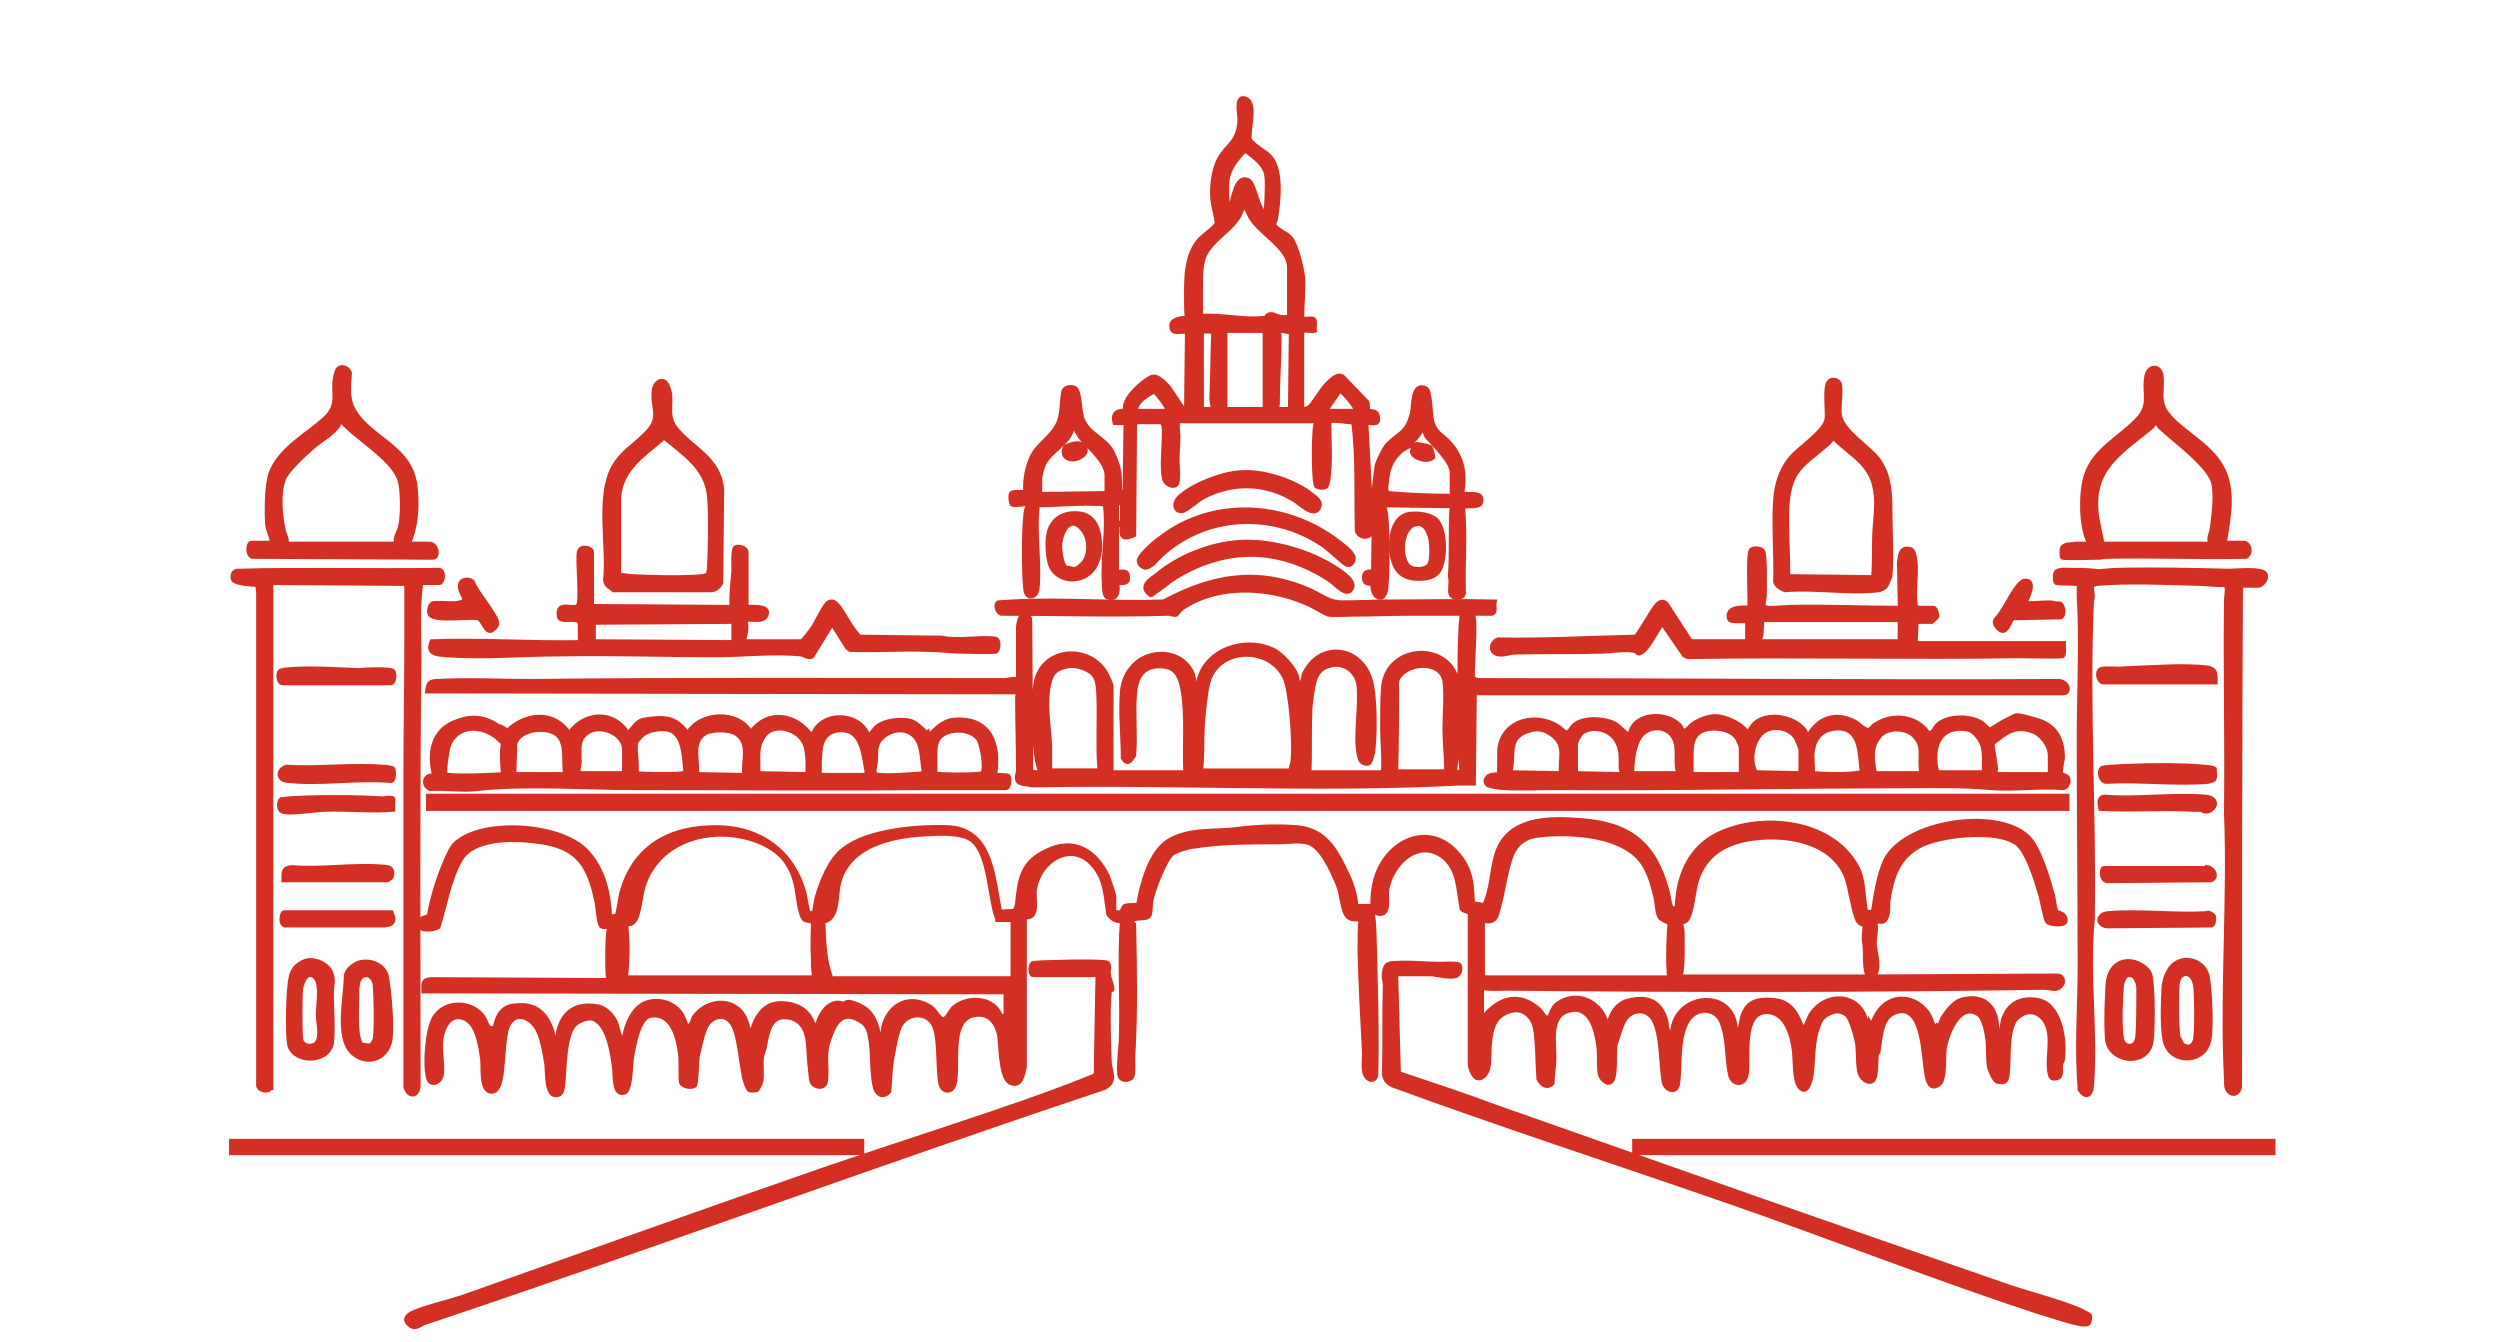
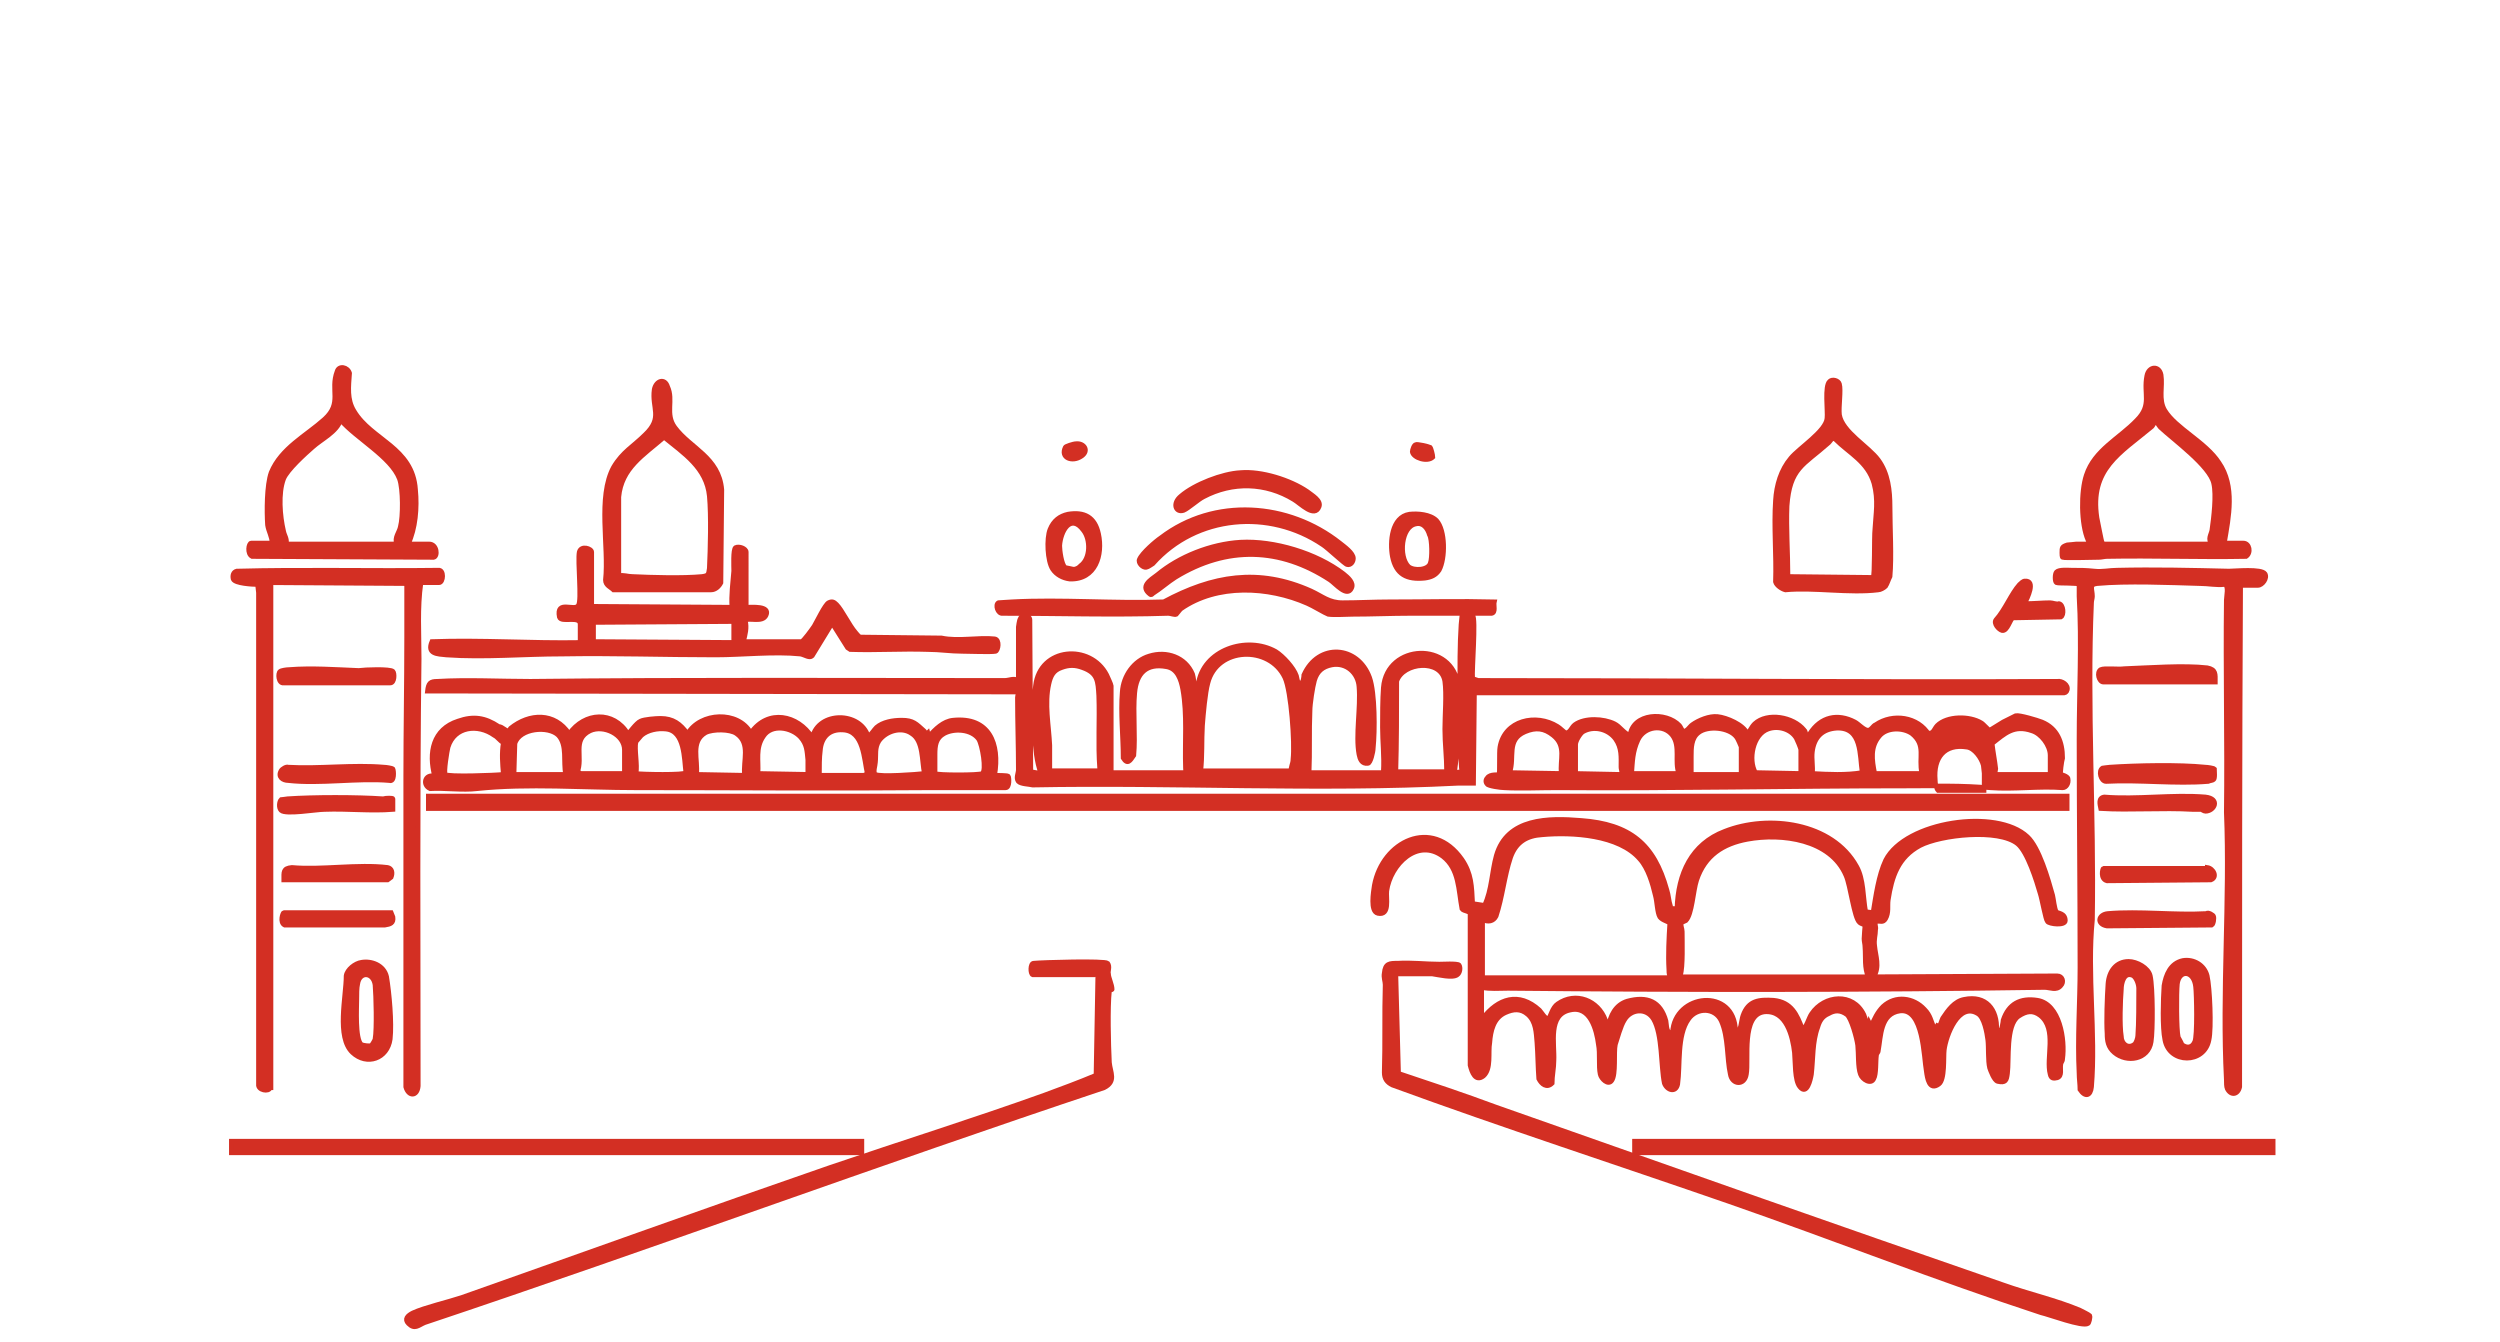
<svg xmlns="http://www.w3.org/2000/svg" version="1.1" baseProfile="tiny" id="a" x="0px" y="0px" viewBox="0 0 276.7 148.5" overflow="visible" xml:space="preserve">
  <g>
    <path fill="#D32F23" stroke="#D32F23" stroke-width="0.5" stroke-miterlimit="10" d="M164.1,112.7c1.7-2.2,4-3,6.3-0.9   c0.2,0.2,0.7,1.1,1,0.9c0.2-0.2,0.4-1.2,1-1.6c2-1.4,4.5-0.4,5.3,1.8c0.1,0.3,0,0.7,0.3,0.8c0.2-1.3,0.8-2.5,2.1-2.9   c2.2-0.6,3.7,0,4.3,2.2c0.1,0.5,0,1.4,0.7,1.3c0.2-4.4,6.9-5.1,7-0.2c0.6,0.3,0.6-1.2,0.8-1.7c0.6-1.7,1.8-1.8,3.4-1.7   c2,0.2,2.6,1.6,3.2,3.2c0.4-0.1,0.7-1.3,1-1.7c1.4-2.1,4.6-2.4,5.8,0.1l0.5,1.4l0.1-0.5l0.2,0.4c0.3-0.8,0.7-1.6,1.3-2.2   c1.4-1.3,3.4-1,4.6,0.3c0.7,0.7,0.7,1.3,1.1,2.1c0.1,0.4,0.4,0.3,0.3,0.8l0.2-0.8c0,0-0.4,0-0.2-0.3c0,0,0.2,0.1,0.2,0.1   c0.1,0,0.3-0.7,0.4-0.9c0.6-0.9,1.3-1.9,2.4-2.1c2.4-0.5,3.7,1.1,3.6,3.4c0.1,0,0.4,0,0.5,0c0,0,0.2-0.9,0.2-1.1   c0.6-1.8,1.9-2.5,3.8-2.2c2.5,0.4,3.1,4.4,2.8,6.5c0,0.3-0.2,0.4-0.2,0.6c-0.1,0.5,0.2,1.3-0.4,1.5c-0.4,0.1-0.7,0.1-0.8-0.4   c-0.5-1.8,0.8-5-1.1-6.5c-0.8-0.6-1.5-0.5-2.4,0.1c-1.4,1-1,4.8-1.2,6.3c-0.1,0.8-0.2,1.1-1.1,0.9c-0.4-0.1-0.8-1.2-0.9-1.5   c-0.2-0.8-0.1-2.3-0.2-3.1c-0.1-0.8-0.4-2.5-1.1-2.9c-2.1-1.3-3.5,2.4-3.7,4c-0.1,0.8,0.1,3.3-0.6,3.8c-1.1,0.8-1.3-0.7-1.4-1.4   c-0.3-1.6-0.3-7-2.9-6.7c-2.2,0.3-2.1,2.8-2.4,4.4c0,0.2-0.2,0.3-0.2,0.5c-0.1,0.6,0,2.1-0.3,2.6c-0.3,0.7-1.3,0.1-1.5-0.5   c-0.3-0.8-0.2-2.3-0.3-3.2c-0.1-0.8-0.7-3-1.2-3.4c-0.7-0.5-1.3-0.5-2-0.1c-0.7,0.3-1,0.8-1.2,1.5c-0.6,1.6-0.5,3.5-0.7,5.2   c-0.1,0.6-0.5,2.4-1.3,1.4c-0.6-0.7-0.5-2.8-0.6-3.8c-0.2-1.8-0.9-4.7-3.3-4.5c-2.6,0.3-1.7,5.3-2,6.9c-0.2,1.3-1.6,1.2-1.8,0   c-0.4-1.8-0.2-4.1-1-5.9c-0.7-1.5-2.7-1.5-3.6-0.2c-1.3,1.8-0.9,5.1-1.2,7.2c-0.2,1-1.2,0.7-1.5-0.1c-0.4-1.9-0.2-5.4-1.2-7.1   c-0.8-1.3-2.5-1.1-3.2,0.1c-0.4,0.6-0.8,2.1-1,2.7c-0.2,0.9,0.1,3.3-0.4,4c-0.4,0.6-1.2-0.2-1.3-0.7c-0.2-0.9,0-2.3-0.2-3.3   c-0.2-1.6-0.9-4.3-3.1-3.8c-2.5,0.5-1.7,3.7-1.8,5.6c0,0.8-0.2,1.7-0.2,2.5c-0.6,0.6-1.2,0.1-1.5-0.5c-0.1-1.3-0.1-2.7-0.2-4   c-0.1-1.1-0.1-2.3-1-3.1c-0.8-0.7-1.6-0.6-2.5-0.2c-1.3,0.6-1.6,2-1.7,3.3c-0.2,1.1,0.2,2.9-0.7,3.7c-0.9,0.7-1.3-0.4-1.5-1.2   l0-16.6c0.1-0.5-0.7-0.4-0.9-0.7c-0.4-2.1-0.3-4.4-2.1-5.8c-2.8-2.1-5.8,0.9-6.2,3.8c-0.1,0.8,0.4,2.8-1,2.5   c-0.9-0.2-0.5-2.4-0.4-3.1c0.9-4.9,6.4-7.6,9.7-2.9c1.1,1.6,1.1,3,1.2,4.9l1.3,0.2c0.8-1.7,0.8-3.7,1.3-5.5   c1.2-4.2,5.8-4.2,9.4-3.9c5.4,0.4,8.1,2.6,9.5,7.7c0.2,0.6,0.2,1.2,0.4,1.8c0,0.1-0.1,0.2,0,0.2c0.1,0.1,0.5,0,0.7,0.1   c0.1-3.9,1.6-7.2,5.3-8.6c4.8-1.9,11.9-1,14.6,3.9c0.8,1.4,0.7,3.4,1,5l0.8,0.1c0.3-1.8,0.6-4.1,1.4-5.8c2.2-4.3,12.3-5.8,15.7-2.6   c1.3,1.2,2.3,4.7,2.8,6.5c0.1,0.4,0.2,1.5,0.4,1.8c0.1,0.2,1,0.1,1,1c0,0.6-1.8,0.4-2,0.1c-0.2-0.2-0.6-2.5-0.8-3.1   c-0.4-1.4-1.4-4.6-2.5-5.5c-2.1-1.7-8.5-1-10.8,0.2c-2.4,1.3-3.1,3.4-3.5,6c-0.1,0.7,0.1,1.4-0.3,2.1c-0.3,0.5-0.6,0.2-1,0.3   c-0.3,0.1,0,0.6-0.1,0.9c0,0.6-0.2,1.1-0.1,1.8c0.1,1.1,0.6,2.3-0.1,3.4l20.3-0.1c0.6,0,0.8,0.7,0.4,1.1c-0.5,0.6-1.2,0.2-1.8,0.2   c-19.8,0.3-39.6,0.3-59.4,0.1c-1,0-2,0.1-2.9-0.1V112.7z M164.1,108.2h20.9c0-0.2-0.2-0.1-0.2-0.2c-0.1-0.2-0.1-0.5-0.1-0.7   c-0.1-1.6,0-3.5,0.1-5.1c-0.1-0.2-0.8-0.3-1.1-0.7c-0.3-0.5-0.3-1.7-0.5-2.4c-0.3-1.3-0.8-3-1.7-4c-2.3-2.7-7.5-3-10.8-2.7   c-1.7,0.1-2.9,0.8-3.5,2.5c-0.7,2.1-0.9,4.4-1.6,6.5c-0.3,0.6-0.9,0.7-1.5,0.4L164.1,108.2z M206.8,108.2c-0.5-1.1-0.3-2.2-0.4-3.4   c0-0.3-0.1-0.6-0.1-0.9c0-0.3,0.1-1.4,0.1-1.4c0-0.2-0.4-0.2-0.6-0.4c-0.6-0.5-1-4.1-1.5-5.2c-1.7-4-7.1-4.7-10.9-4   c-2.7,0.5-4.7,1.8-5.6,4.5c-0.4,1.2-0.5,3.8-1.2,4.5c-0.2,0.1-0.5,0.2-0.5,0.3c-0.1,0.2,0.1,0.6,0.1,0.9c0,1,0.1,4-0.2,4.8   c-0.1,0.2-0.3,0-0.2,0.2H206.8z" />
    <rect x="47.4" y="88.1" fill="#D32F23" stroke="#D32F23" stroke-width="0.5" stroke-miterlimit="10" width="181.4" height="1.4" />
-     <path fill="#D32F23" stroke="#D32F23" stroke-width="0.5" stroke-miterlimit="10" d="M228.1,85.7c0,0,0.8,0.2,0.8,0.5   c0.1,0.5-0.2,1-0.6,1c-2.6-0.2-5.4,0.2-8,0c-3.1-0.3-6.2-0.2-9.4-0.2c-12.8,0-25.8,0.3-38.6,0.2c-1.9,0-4,0.1-5.8,0   c-0.4,0-1.8-0.2-1.9-0.4c-0.2-0.2-0.2-0.5,0-0.7c0.3-0.5,1.3-0.3,1.3-0.4c0.1-0.1,0-2.5,0.1-3c0.5-3,4-3.8,6.4-2.3   c0.2,0.1,0.8,0.7,0.9,0.7c0.5,0,0.6-0.6,1-0.9c1.1-0.8,3.2-0.7,4.4-0.1c0.6,0.3,1,1,1.7,1.3c0.3-2.5,4-2.7,5.5-1.1   c0.1,0.1,0.3,0.6,0.4,0.6c0.4,0.1,0.7-0.5,1-0.7c0.7-0.5,1.9-1,2.8-0.9c1,0.1,2.9,0.9,3.3,1.9c0.3-0.3,0.4-0.7,0.8-1.1   c1.4-1.3,4.3-0.8,5.5,0.7c0.2,0.1,0.2,1,0.4,0.9c0.1,0,0.1-0.4,0.2-0.5c1.2-1.9,3.1-2.3,5-1.3c0.4,0.2,1.1,1,1.5,0.9   c0.3,0,0.5-0.5,0.8-0.6c1.9-1.3,4.7-0.9,5.9,1.1c0.1-0.3,0.2-0.1,0.4-0.3c0.2-0.2,0.3-0.5,0.5-0.7c1.1-1.1,3.6-1.1,4.9-0.3   c0.2,0.1,0.8,0.8,0.9,0.8c0.1,0,1.3-0.8,1.5-0.9c0.2-0.1,1.2-0.6,1.4-0.7c0.4-0.1,2.4,0.5,2.9,0.7c1.7,0.7,2.3,2.2,2.3,4   C228.2,84.2,228,85.7,228.1,85.7z M185.8,85.6c-0.5-1.3,0.2-3-0.7-4.2c-1-1.3-3.1-1-3.8,0.5c-0.6,1.3-0.6,2.4-0.7,3.7L185.8,85.6z    M192.7,85.6v-2.9c0-0.1-0.4-1-0.5-1.1c-0.8-1.1-3.2-1.3-4.2-0.5c-0.8,0.6-0.8,1.7-0.8,2.6v2H192.7z M199.3,85.6v-2.6   c0-0.2-0.4-1.1-0.5-1.3c-0.6-1-2-1.4-3.1-1c-1.7,0.6-2.2,3.4-1.4,4.8L199.3,85.6z M200.6,83.2c-0.1,0.8,0.1,1.7,0,2.4   c1.8,0.1,3.7,0.2,5.5-0.1c-0.3-1.9,0-5-2.8-4.9C201.7,80.7,200.8,81.6,200.6,83.2z M226.9,85.8v-2.2c0-1.1-1-2.4-2-2.7   c-2-0.7-3,0.3-4.4,1.4c0.1,0.9,0.3,1.9,0.4,2.8c0,0.1-0.2,0.6,0.1,0.6H226.9z M172.8,85.6c-0.2-1.5,0.6-3-0.9-4.2   c-1-0.8-1.9-0.9-3.1-0.4c-2.1,0.9-1.1,2.8-1.7,4.5L172.8,85.6z M174.4,85.6l4.8,0.1c0.5-0.1,0.2-0.4,0.2-0.8c0-1.1,0.1-2.1-0.6-3.1   c-0.8-1.1-2.4-1.5-3.6-0.8c-0.3,0.2-0.8,1-0.8,1.4V85.6z M212.7,85.6c-0.4-1.8,0.5-3.1-1.1-4.4c-1-0.7-2.8-0.7-3.6,0.3   c-1,1.2-0.8,2.6-0.5,4.1L212.7,85.6z M219.6,85.6v-2c0-0.1-0.1-0.8-0.1-0.9c-0.2-0.8-1-1.9-1.8-2c-2.5-0.4-3.7,1.2-3.5,3.6   c0,0.4,0.1,1,0.3,1.2H219.6z" />
-     <path fill="#D32F23" stroke="#D32F23" stroke-width="0.5" stroke-miterlimit="10" d="M193.5,68.8c-0.4-0.2-2,0.1-2.1-0.3   c-0.4-1.3,1.4-1.3,2.2-1.2c0.2-0.2-0.2-5.6,0.2-6.4c0.3-0.3,1.1-0.2,1.3,0.1c0.3,0.4,0.2,4.1,0.2,4.9c0,0.4-0.2,0.8-0.1,1.2   c0.1,0.4,2.4,0.1,2.8,0.1c4.1-0.1,8.2,0.1,12.3,0.1l-0.1-5c0.1-0.7,0.1-1.8,1.2-1.5c0.5,0.1,0.5,1,0.6,1.5c0.1,1.5-0.2,3.2,0,4.6   c0,0.1,0.1,0.4,0.2,0.4h1.8c0.2,0,0.4,0.6,0.4,0.9c0,0.1-0.6,0.6-0.6,0.6h-1.7l-0.1,2.4h16.4c0,0.3,0.1,1.2-0.1,1.4   c-0.2,0.1-4.2,0-4.8,0c-12.2,0.2-24.5-0.1-36.7,0.1l-0.4-0.2L184,69c-0.6,0.6-1.7,3.2-2.6,3.3c-0.2,0-0.3-0.3-0.6-0.3   c-1-0.2-2.6,0.1-3.6,0.1c-3.1,0.1-6.4,0-9.5,0.1c-0.7,0-1.7,0.5-2.3,0c-0.5-0.4-0.2-1.2,0.4-1.4c5.1,0.1,10.1-0.2,15.2-0.3   c0.3-0.1,1.8-2.8,2.2-3.3c0.3-0.4,0.7-0.8,1.2-0.4l2.6,4c0.1,0.1,0.2,0.2,0.3,0.2h6.2c0-0.1-0.1-0.1-0.1-0.2V68.8z M210.2,68.6   l-15.2,0c0,0.5,0,1.7-0.2,2.1c-0.1,0.2-0.4,0.1-0.3,0.3h16c0.1-0.2-0.2-0.1-0.2-0.2C210.2,70.5,210.4,68.8,210.2,68.6z" />
+     <path fill="#D32F23" stroke="#D32F23" stroke-width="0.5" stroke-miterlimit="10" d="M228.1,85.7c0,0,0.8,0.2,0.8,0.5   c0.1,0.5-0.2,1-0.6,1c-2.6-0.2-5.4,0.2-8,0c-3.1-0.3-6.2-0.2-9.4-0.2c-12.8,0-25.8,0.3-38.6,0.2c-1.9,0-4,0.1-5.8,0   c-0.4,0-1.8-0.2-1.9-0.4c-0.2-0.2-0.2-0.5,0-0.7c0.3-0.5,1.3-0.3,1.3-0.4c0.1-0.1,0-2.5,0.1-3c0.5-3,4-3.8,6.4-2.3   c0.2,0.1,0.8,0.7,0.9,0.7c0.5,0,0.6-0.6,1-0.9c1.1-0.8,3.2-0.7,4.4-0.1c0.6,0.3,1,1,1.7,1.3c0.3-2.5,4-2.7,5.5-1.1   c0.1,0.1,0.3,0.6,0.4,0.6c0.4,0.1,0.7-0.5,1-0.7c0.7-0.5,1.9-1,2.8-0.9c1,0.1,2.9,0.9,3.3,1.9c0.3-0.3,0.4-0.7,0.8-1.1   c1.4-1.3,4.3-0.8,5.5,0.7c0.2,0.1,0.2,1,0.4,0.9c0.1,0,0.1-0.4,0.2-0.5c1.2-1.9,3.1-2.3,5-1.3c0.4,0.2,1.1,1,1.5,0.9   c0.3,0,0.5-0.5,0.8-0.6c1.9-1.3,4.7-0.9,5.9,1.1c0.1-0.3,0.2-0.1,0.4-0.3c0.2-0.2,0.3-0.5,0.5-0.7c1.1-1.1,3.6-1.1,4.9-0.3   c0.2,0.1,0.8,0.8,0.9,0.8c0.1,0,1.3-0.8,1.5-0.9c0.2-0.1,1.2-0.6,1.4-0.7c0.4-0.1,2.4,0.5,2.9,0.7c1.7,0.7,2.3,2.2,2.3,4   C228.2,84.2,228,85.7,228.1,85.7z M185.8,85.6c-0.5-1.3,0.2-3-0.7-4.2c-1-1.3-3.1-1-3.8,0.5c-0.6,1.3-0.6,2.4-0.7,3.7L185.8,85.6z    M192.7,85.6v-2.9c0-0.1-0.4-1-0.5-1.1c-0.8-1.1-3.2-1.3-4.2-0.5c-0.8,0.6-0.8,1.7-0.8,2.6v2H192.7z M199.3,85.6v-2.6   c0-0.2-0.4-1.1-0.5-1.3c-0.6-1-2-1.4-3.1-1c-1.7,0.6-2.2,3.4-1.4,4.8L199.3,85.6z M200.6,83.2c-0.1,0.8,0.1,1.7,0,2.4   c1.8,0.1,3.7,0.2,5.5-0.1c-0.3-1.9,0-5-2.8-4.9C201.7,80.7,200.8,81.6,200.6,83.2z M226.9,85.8v-2.2c0-1.1-1-2.4-2-2.7   c-2-0.7-3,0.3-4.4,1.4c0.1,0.9,0.3,1.9,0.4,2.8c0,0.1-0.2,0.6,0.1,0.6H226.9z M172.8,85.6c-0.2-1.5,0.6-3-0.9-4.2   c-1-0.8-1.9-0.9-3.1-0.4c-2.1,0.9-1.1,2.8-1.7,4.5L172.8,85.6z M174.4,85.6l4.8,0.1c0.5-0.1,0.2-0.4,0.2-0.8c0-1.1,0.1-2.1-0.6-3.1   c-0.8-1.1-2.4-1.5-3.6-0.8c-0.3,0.2-0.8,1-0.8,1.4V85.6z M212.7,85.6c-0.4-1.8,0.5-3.1-1.1-4.4c-1-0.7-2.8-0.7-3.6,0.3   c-1,1.2-0.8,2.6-0.5,4.1L212.7,85.6z M219.6,85.6c0-0.1-0.1-0.8-0.1-0.9c-0.2-0.8-1-1.9-1.8-2c-2.5-0.4-3.7,1.2-3.5,3.6   c0,0.4,0.1,1,0.3,1.2H219.6z" />
    <path fill="#D32F23" stroke="#D32F23" stroke-width="0.5" stroke-miterlimit="10" d="M161.5,106.8c0.2,0.3,0.1,0.9-0.2,1.1   c-0.5,0.4-2.1,0-2.8-0.1c-1.3,0-2.7,0-4,0l0.3,11c3.6,1.2,7.2,2.4,10.7,3.7c18.7,6.6,37.4,13.2,56.2,19.7c2.8,1,5.9,1.7,8.5,2.8   c0.2,0.1,1,0.5,1.1,0.6c0.1,0.2-0.1,0.9-0.2,0.9c-0.6,0.4-4.3-1-5.2-1.2c-11.6-3.8-23-8.3-34.5-12.3c-12.4-4.3-25-8.4-37.3-12.9   c-0.6-0.3-0.9-0.7-0.9-1.4c0.1-3.2,0-6.5,0.1-9.7c0-0.4-0.2-0.8-0.1-1.3c0.1-1.1,0.6-1.1,1.5-1.1c1.5-0.1,3.1,0.1,4.6,0.1   C159.6,106.7,161.3,106.6,161.5,106.8z" />
    <rect x="180.9" y="126.3" fill="#D32F23" stroke="#D32F23" stroke-width="0.5" stroke-miterlimit="10" width="70.7" height="1.3" />
    <path fill="#D32F23" stroke="#D32F23" stroke-width="0.5" stroke-miterlimit="10" d="M208.7,64.9c-0.2,0.2-0.6,0.4-0.8,0.4   c-3.2,0.4-7.1-0.3-10.3,0c-0.4-0.1-1-0.5-1.1-0.9c0.1-3-0.2-6.1,0-9c0.1-1.7,0.6-3.4,1.7-4.7c0.9-1.1,3.9-3,4-4.4   c0.1-0.8-0.3-3.6,0.3-4.1c0.3-0.3,1-0.1,1.1,0.3c0.2,0.7-0.1,2.5,0,3.4c0.3,1.9,3.2,3.5,4.3,5c1.1,1.5,1.3,3.4,1.3,5.2   c0,2.3,0.2,5.5,0,7.7C209,64.2,208.9,64.6,208.7,64.9z M207.3,63.9c0.2-0.2,0.1-4.5,0.2-5.3c0.1-1.8,0.4-3.2-0.1-5.1   c-0.7-2.4-2.7-3.3-4.3-4.9c-0.4-0.2-0.5,0.3-0.8,0.5c-2.7,2.4-4.2,2.7-4.5,6.9c-0.1,2.5,0.1,5.2,0.1,7.8L207.3,63.9z" />
    <g>
-       <path fill="#D32F23" stroke="#D32F23" stroke-width="0.5" stroke-miterlimit="10" d="M124,101c0.3-0.1,0.2-0.5,0.5-0.7    c0.4-0.2,1.4,0,1.5-0.2c0.4-2.3,1.3-5.7,3.3-7c2.3-1.4,5-1,7.5-1.3c2-0.3,4.8-0.4,6.9-0.2c2.7,0.3,3.9,2.1,5,4.3    c0.7,1.4,1.3,2.8,1.4,4.4l1.7,0c0.4,2.1,0.3,4.3,0.4,6.5c0.1,4.1,0.2,8.2,0.1,12.2c-0.1,0.6-0.7,0.7-1.1,0.1    c-0.4-0.6-0.2-1.8-0.2-2.5c-0.2-3.7-0.4-7.5-0.5-11.2c0-1.2,0-2.5,0.1-3.7c-1.5,0.2-1.7-0.4-2-1.7c-0.2-0.9-0.2-1.4-0.6-2.3    c-0.6-1.4-1.8-4.2-3.4-4.5c-1.1-0.2-2.1,0-3.2,0c-3,0-6.4,0-9.4,0.5c-0.7,0.1-1.7,0.4-2.3,0.8c-0.8,0.7-2.1,4.1-2.3,5.2    c-0.1,0.4,0,1.2-0.2,1.6c-0.3,0.6-1.8,0-2,0.8c0,0.1,0.2,0.1,0.3,0.2c0.1,4.9,0.2,9.8-0.1,14.7c0,0.5,0.1,2.1-0.2,2.3    c-0.6,0.4-1.3,0.2-1.3-0.5c-0.1-1.3,0.2-3.1,0.2-4.4c0.1-4.2-0.2-8.4,0.1-12.5c-0.7,0.1-1.1-0.2-1.5-0.7c-0.3-1.8-0.3-3.7-1.5-5.2    c-2.4-3.2-6.3-0.8-6.7,2.6c-0.1,1.1,0.5,3.1-1.1,2.9l0,16.6c-0.2,0.8-0.4,2.3-1.6,1.7c-1.1-0.6-1-4.2-1.2-5.3    c-0.3-1.3-1.1-2.4-2.6-2.2c-3.6,0.4-1.3,7.5-2.8,8.3c-0.6,0.3-1-0.2-1.1-0.7c-0.3-1.7-0.1-4.6-0.6-6.1c-0.5-1.7-2.8-2-3.8-0.4    c-0.5,0.8-0.8,2.9-1,3.9c-0.2,1.2-0.2,2.4-0.3,3.5c-0.5,0.6-1.2,0.5-1.5-0.3c-0.4-1.3-0.3-3.7-0.5-5.2c-0.2-1.1-0.2-1.8-1.3-2.4    c-1.9-1.1-2.7,0.3-3.3,2c-0.7,1.9-0.2,3-0.4,4.7c-0.1,1-1.3,0.7-1.5,0.2c-0.2-0.4-0.2-1.6-0.3-2.1c-0.2-1.8,0.2-4.6-2.3-5.1    c-2.2-0.4-2.4,1.9-2.7,3.4c-0.1,0.4-0.3,0.8-0.3,1.1c-0.1,0.8,0.1,1.9-0.1,2.7c0,0.1-0.4,0.8-0.4,0.8c-0.1,0.1-0.8,0.1-0.9,0    c-0.1-0.1-0.4-0.8-0.4-0.9c-0.5-1.6-0.6-5.5-1.6-6.6c-0.8-1-2.1-0.6-2.7,0.4c-0.4,0.6-0.8,2.6-1,3.4c-0.1,0.6-0.1,2.9-0.3,3.2    c-0.2,0.3-1.3,0.2-1.5-0.3c-0.1-0.5,0-2.4-0.1-3.1c-0.2-1.8-0.9-4.7-3.3-4.3c-1.4,0.2-1.9,3.7-2.1,4.8c-0.1,0.7-0.1,3.5-0.8,3.7    c-1.2,0.4-1-1.9-1.1-2.6c-0.2-1.6-0.6-4.7-2.2-5.5c-0.6-0.3-1.6,0.1-2.1,0.5c-1.3,1.1-1.2,5.2-1.4,6.9c0,0.2-0.2,0.9-0.4,0.9    c-1.5,0.7-1.3-2.5-1.4-3.3c-0.2-1.2-0.5-3.2-1.2-4.2c-1.2-1.6-2.9-1.4-3.3,0.6c-0.3,1.5-0.3,3.1-0.5,4.6c-0.1,0.7-0.3,2.1-1.2,2    c-1.1-0.2-0.8-2.7-0.9-3.5c-0.2-1.4-0.5-4-2-4.6c-1.7-0.7-2.5,1.2-2.6,2.6c-0.1,1.1,0.2,2.6,0.1,3.5c-0.1,1.1-1.3,1.4-1.5,0.5    c-0.4-1.6-0.1-5.4,0.7-6.7c1.2-1.9,4.2-1.8,5.4,0c0.2,0.3,0.4,1,0.6,1.1c0.2,0.2,0.5,0,0.6,0.4c0.3-1.5,0.7-2.7,2.4-2.8    c2.8-0.3,3.8,1.6,4.3,4l0.1-0.4c0.5,0.3,0.2-0.3,0.3-0.7c0.5-2.2,2-3.2,4.3-2.8c0.9,0.1,1.8,1.1,2.1,1.9c0.2,0.5,0.3,1.8,0.9,1.7    c0.1-1.4,1-3.5,2.4-4c1.5-0.5,3.2,0,4,1.4c0.1,0.2,0.5,1.2,0.5,1.2c0,0,0.3-0.1,0.4-0.1c0.2-0.2,0.3-0.6,0.4-0.9    c1.6-2.2,4.9-2.2,5.8,0.5l0.6,2c-0.1-1.6,1-3.8,2.7-4c1.4-0.2,3.1,0.3,3.8,1.6c0.1,0.1,0.5,1.1,0.5,1.1c0,0.2-0.1,0.5,0.1,0.5    c0.1-1.2,0.9-3.2,2.4-3.3c0.3,0,0.4,0.1,0.7,0.1c0.1,0,0.3-0.2,0.5-0.2c0.2,0,1.2,0.3,1.4,0.5c1.4,0.6,2,2.5,2,3.9l0.1-0.2    l0.2,0.2c0.1-0.5,0.1-1.1,0.2-1.7c0.6-2.3,2.7-3.5,4.9-2.3c0.8,0.4,0.9,1,1.4,1.4c0.6,0.5,1-0.7,1.4-1.1c1.3-1.2,3.8-1.3,4.9,0.2    l0.9,1.5v-0.8l-0.2,0.2c-0.1-0.3,0.2-0.3,0.2-0.4c0.1-0.6-0.1-1.8,0.1-2.5l-64.5-0.1c0-0.8-0.2-1.2,0.8-1.3l19.8,0.1    c0.1-0.4-0.2-0.1-0.2-0.4c-0.1-0.8-0.1-4.5,0.1-5.2c0.1-0.2,0.2-0.3,0.2-0.4c-0.1-0.1-0.9,0.3-1.1-0.1c-0.3-0.6-0.3-2.1-0.5-2.8    c-0.9-4.2-2.3-6-6.8-6.5c-2.4-0.3-6.8-0.4-8.2,2c-1.3,2.2-1.7,5-2.5,7.5c-0.5,0.3-2.1,0.5-2.1-0.3c0-0.9,0.9-0.6,1.1-1    c0.4-2.2,1.1-4.4,2-6.4c0.4-0.8,0.6-1.4,1.4-1.9c3.3-2.3,11.2-1.7,14,1.2c1.9,2,2.5,4.7,2.6,7.4c0.2-0.2,0.8-0.2,0.8-0.3    c0.1-0.1,0.4-2.1,0.5-2.5c1.3-4.7,4.8-7,9.6-7.2c5.1-0.3,9.2,2.2,10.6,7.2c0.1,0.4,0.4,2.4,0.6,2.5c0.1-0.4,0.4-0.1,0.5-0.3    c0.1-0.3,0.2-1.2,0.3-1.6c0.5-1.8,1.5-4.3,3-5.4c2.6-2.1,8.5-2.6,11.8-2.4c4.7,0.4,4.7,5.9,5.5,9.4c1.2-0.4,1.7,0.4,1.9-1.1    c0.3-2.7,0.5-4.4,3.2-5.7c3-1.5,5.4-0.1,6.8,2.8c0.1,0.3,0.7,2,0.7,2.2V101z M110.4,101.7c-0.9-2.2-0.8-7.3-2.9-8.8    c-1-0.7-3.2-0.7-4.5-0.6c-3.9,0.1-9.2,1.1-10.2,5.6c-0.3,1.3,0,3.8-1.7,4.1c0.1,2.1,0.1,4.3,0.9,6.3h20.1v-6.5H110.4z M69.1,108.2    h21.2c0.1-0.3-0.2-0.2-0.2-0.3c-0.1-0.6-0.1-1.4-0.1-2c-0.1-1.3,0-2.6,0-3.9c-0.3-0.1-0.7-0.1-0.9-0.2c-0.6-0.3-0.8-3.1-1-3.9    c-0.6-2.4-1.7-3.7-4-4.7c-4.8-2-11.2-0.5-12.9,4.9c-0.3,1.1-0.4,2.5-0.8,3.5c-0.1,0.2-0.3,0.5-0.5,0.6c-0.4,0.2-0.9-0.2-1.1,0.1    c0,0.1,0.4,0.1,0.5,0.2c0,0.1,0.1,1.2,0.1,1.4c0.1,1.1,0,2.8-0.1,3.9C69.2,108,69.1,108.1,69.1,108.2z" />
      <path fill="#D32F23" stroke="#D32F23" stroke-width="0.5" stroke-miterlimit="10" d="M56.3,80.9c0,0,0.1-0.2,0.2-0.3    c2.1-1.7,4.9-1.8,6.5,0.6c1.7-2.4,4.9-2.6,6.5,0c0.1,0,0.9-1.2,1.4-1.4c0.4-0.2,1.7-0.3,2.2-0.3c1.4,0,2.2,0.6,3,1.7    c1.4-2.4,5.6-2.6,7-0.1c1.9-2.7,5.2-2,6.8,0.5c0.7-2.9,5.3-2.9,6.2-0.1c0.4-0.3,0.6-0.7,0.9-1c0.7-0.6,1.8-0.8,2.8-0.8    c1.3,0,1.6,0.4,2.5,1.2c0.2,0.2,0.1,0.5,0.4,0.2l0.1,0.4c0.7-0.8,1.6-1.7,2.7-1.8c4-0.4,5.2,2.6,4.6,6.1c0.2,0,1.4,0,1.5,0.1    c0.1,0.1,0.2,1.3-0.3,1.3c-2.8,0-5.6,0-8.3,0c-10.8,0.1-21.7,0-32.6,0c-5.8,0-11.9-0.5-17.6,0.1c-1.6,0.2-3.6-0.1-5.2,0    c-0.9-0.4-0.6-1.7,0.5-1.4c-0.7-2.6-0.2-5.2,2.6-6.1c1.7-0.6,3-0.4,4.5,0.6C55.6,80.4,56.1,81,56.3,80.9z M55.7,82.2    c-0.4-0.2-0.6-0.6-1-0.8c-1.8-1.3-4.4-1-5.1,1.3c-0.1,0.4-0.5,2.8-0.3,3c0.2,0.3,5.6,0.1,6.4,0C55.6,84.5,55.5,83.4,55.7,82.2z     M69.1,85.6V83c0-1.7-2.3-2.8-3.8-2.1c-2,1-0.7,2.9-1.4,4.6c0.2-0.1,0.3,0.1,0.4,0.1H69.1z M83.9,85.6l5.5,0.1l0-1.6    c-0.1-1-0.1-1.7-0.8-2.5c-1-1.1-3.2-1.5-4.1-0.1C83.6,82.8,84,84.2,83.9,85.6z M90.8,85.8h4.8c0.1,0,0.3-0.2,0.4-0.1    c-0.4-1.7-0.4-4.8-2.7-4.9c-1.5-0.1-2.4,0.8-2.5,2.3c-0.1,0.7-0.1,1.8-0.1,2.5C90.6,85.6,90.7,85.7,90.8,85.8z M61.8,81.4    c-1.1-1.1-4.3-0.8-4.8,0.9l-0.1,3.4l5.7,0C62.3,84.3,62.8,82.5,61.8,81.4z M70.4,82.1c-0.2,0.8,0.2,2.6,0,3.5    c0.5,0.1,5.5,0.2,5.5-0.1c-0.2-1.5-0.1-4.6-2.2-4.8c-0.9-0.1-2,0.1-2.7,0.7C70.9,81.5,70.4,82.1,70.4,82.1z M82.4,85.8    c-0.2-1.6,0.7-3.5-0.9-4.6c-0.7-0.5-2.6-0.5-3.4-0.1c-1.7,1-0.8,3-1,4.6L82.4,85.8z M102.3,85.6c-0.3-1.4-0.1-3.6-1.4-4.4    c-1.1-0.8-2.8-0.3-3.6,0.8c-0.5,0.8-0.3,1.5-0.4,2.4c0,0.3-0.3,1.1,0,1.3C97.4,86,101.5,85.7,102.3,85.6z M108.7,85.6    c0.5-0.3,0-3.2-0.4-3.8c-0.8-1.1-2.7-1.2-3.8-0.6c-0.9,0.5-1,1.3-1,2.3c0,0.7,0,1.4,0,2.1C103.7,85.8,108.4,85.8,108.7,85.6z" />
      <path fill="#D32F23" stroke="#D32F23" stroke-width="0.5" stroke-miterlimit="10" d="M82.6,67.2c0.6,0,2.7-0.2,2.2,0.9    c-0.4,0.9-2,0.2-2.3,0.6c0.2,0.8,0,1.5-0.2,2.3h6.4c0.2,0,1.2-1.4,1.4-1.7c0.3-0.5,1.2-2.4,1.6-2.6c0.4-0.2,0.6-0.1,0.9,0.2    c0.6,0.6,1.4,2.3,2.1,3.1c0.1,0.1,0.3,0.4,0.5,0.5l9,0.1c1.9,0.4,4.1-0.1,5.9,0.1c0.6,0.1,0.4,1.3,0.1,1.4c-0.5,0.1-3,0-3.7,0    c-1.3,0-2.5-0.2-3.8-0.2c-2.9-0.1-5.7,0.1-8.6,0l-0.3-0.2L92.1,69l-2.2,3.6c-0.3,0.3-0.8-0.1-1.3-0.2c-2.9-0.3-6.5,0.1-9.4,0.1    c-5.7,0-11.3-0.2-17-0.1c-4.2,0-8.6,0.4-12.8,0.1c-1-0.1-2.2-0.1-1.6-1.5c5.5-0.2,11,0.2,16.5,0.1c0.2,0-0.1-0.2-0.1-0.2v-1.8    c0-1-2.1-0.1-2.3-0.8c-0.4-2,1.7-0.6,2.1-1.3c0.4-0.5-0.1-4.9,0.1-5.9c0.2-0.8,1.4-0.4,1.4,0v6L81,67.2c-0.1-1.3,0.1-2.7,0.2-4    c0-0.5-0.1-2.4,0.2-2.6c0.4-0.2,1.2,0.1,1.2,0.5V67.2z M81.1,68.8l-15.4,0.1V71l15.9,0.1c0.2-0.2-0.4-0.1-0.4-0.3V68.8z" />
      <path fill="#D32F23" stroke="#D32F23" stroke-width="0.5" stroke-miterlimit="10" d="M114.3,107.9c-0.3-0.1-0.3-1.3,0.1-1.3    c1-0.1,7.9-0.3,8.2,0c0.3,0.4,0,0.9,0.1,1.2c0,0.4,0.4,1.2,0.4,1.7c0,0.1-0.2,0-0.3,0.2c-0.2,1.8-0.1,5.9,0,7.9    c0.1,1.1,0.8,2.1-0.6,2.8c-25.2,8.4-50.1,17.6-75.2,26c-0.7,0.3-1.1,0.8-1.8,0.1c-0.5-0.5-0.1-0.9,0.5-1.2    c1.3-0.6,3.9-1.2,5.4-1.7c13.6-4.8,27.2-9.7,40.8-14.4c7.9-2.7,15.9-5.2,23.7-8c1.9-0.7,3.8-1.4,5.7-2.2l0.2-11.2    c-0.2-0.1-0.4,0.1-0.4,0.1H114.3z" />
      <rect x="25.6" y="126.3" fill="#D32F23" stroke="#D32F23" stroke-width="0.5" stroke-miterlimit="10" width="69.8" height="1.3" />
      <path fill="#D32F23" stroke="#D32F23" stroke-width="0.5" stroke-miterlimit="10" d="M74.7,47.3c1.7,2.3,4.9,3.3,5.2,6.9    l-0.1,10.3c-0.2,0.4-0.6,0.8-1.1,0.8l-10.8,0C67.6,65,67,64.8,67,64.2c0.4-3.7-0.9-9.2,0.9-12.5c1-1.7,2.2-2.3,3.5-3.6    c2-1.9,0.7-2.9,1-5c0.2-1,1.2-1.3,1.5-0.3C74.6,44.3,73.6,45.8,74.7,47.3z M68.5,55v8.7c0.5-0.1,1,0.1,1.5,0.1    c2.1,0.1,5.6,0.2,7.7,0c0.7-0.1,0.7-0.2,0.8-0.9c0.1-2.2,0.2-5.8,0-8c-0.3-3.1-2.8-4.7-5-6.5C71.2,50.4,68.8,51.8,68.5,55z" />
-       <path fill="#D32F23" stroke="#D32F23" stroke-width="0.5" stroke-miterlimit="10" d="M52.3,64.4c0.3,1,2.8,3.9,2.7,4.6    c0,0.3-0.4,0.7-0.7,0.8c-0.6,0.1-0.8-1.2-1.4-1.4c-1.1-0.2-4.7,0.4-5.3-0.4c-0.2-0.3,0-1.1,0.3-1.2c0.4-0.1,1.8,0,2.4,0    c2.3-0.2,0.2-1.1,0.7-2.3C51.2,64.1,52,64.1,52.3,64.4z" />
      <g>
        <path fill="#D32F23" stroke="#D32F23" stroke-width="0.5" stroke-miterlimit="10" d="M29.9,120.4c-0.1,0.5-1.4,0.3-1.3-0.4     l0-54.4l-0.1-0.9c-0.5,0-2.5-0.1-2.7-0.6c-0.1-0.4,0-0.8,0.4-0.9c7.4-0.2,14.8,0,22.3-0.1c0.7-0.1,0.6,1.4,0.1,1.4h-2     c-0.4,2.8-0.2,5.6-0.2,8.4c-0.2,15.7-0.1,31.5-0.1,47.3c-0.1,1.2-1.1,1.2-1.4,0.1c0-11.5,0-22.9,0-34.4c0-5.1,0.1-10.2,0.1-15.3     c0-2,0-4,0-6l-15-0.1V120.4z" />
        <path fill="#D32F23" stroke="#D32F23" stroke-width="0.5" stroke-miterlimit="10" d="M45.2,60.2h2.3c0.9,0,1,1.4,0.5,1.5     l-20.1-0.1c-0.6-0.3-0.4-1.5-0.1-1.5h2.3c0-0.7-0.4-1.3-0.5-2c-0.1-1.5-0.1-4.4,0.4-5.8c1.1-2.7,3.9-4.1,5.9-5.9     c2-1.8,0.6-3.2,1.4-5.3c0.2-0.7,1.2-0.5,1.4,0.2c-0.1,1.5-0.3,2.9,0.5,4.2c1.9,3.2,6.5,4,6.8,8.7C46.2,56.2,46,58.5,45.2,60.2z      M43.9,60.2c-0.3-0.7,0.3-1.3,0.4-1.9c0.3-1.1,0.3-4.2-0.1-5.3c-0.9-2.4-4.8-4.5-6.5-6.5c-0.4,1.3-2.1,2.1-3.1,3     c-0.8,0.7-2.8,2.5-3.2,3.5c-0.6,1.6-0.4,4.1,0,5.8c0.1,0.5,0.4,0.8,0.3,1.4L43.9,60.2z" />
        <path fill="#D32F23" stroke="#D32F23" stroke-width="0.5" stroke-miterlimit="10" d="M40,106.5c1.1-0.2,2.5,0.3,2.8,1.6     c0.3,1.8,0.6,5.1,0.4,6.9c-0.3,2.2-2.6,3-4.2,1.5c-1.8-1.7-0.7-6.2-0.7-8.5C38.4,107.3,39.3,106.6,40,106.5z M41.1,115.7     c0.1-0.1,0.4-0.6,0.4-0.7c0.2-1.1,0.1-4.8,0-6c-0.2-1.4-1.7-1.5-1.9-0.1c-0.1,0.4-0.1,1.2-0.1,1.7c0,0.9-0.2,4.4,0.5,5     C40.2,115.7,40.9,115.8,41.1,115.7z" />
-         <path fill="#D32F23" stroke="#D32F23" stroke-width="0.5" stroke-miterlimit="10" d="M34.1,106.3c0.9-0.1,2.1,0.4,2.5,1.3     c0.4,0.9,0.1,1.5,0.1,2.3c0,1.5,0.2,4.3,0,5.6c-0.5,2.3-4.5,2.1-4.7-0.1c-0.2-1.3-0.1-6.1,0.2-7.2     C32.3,107.3,33.1,106.5,34.1,106.3z M34.2,107.9c-0.5,0.1-0.8,1-0.9,1.5c-0.1,0.9-0.1,4.6,0,5.6c0.1,0.7,0.8,0.9,1.4,0.7     c1.1-0.4,0.5-2.5,0.5-3.4c0-0.9,0.4-3.3-0.2-4C34.8,108,34.5,107.8,34.2,107.9z" />
        <path fill="#D32F23" stroke="#D32F23" stroke-width="0.5" stroke-miterlimit="10" d="M31.1,85.3c0.1-0.2,0.6-0.5,0.8-0.4     c3.4,0.2,7.2-0.3,10.6,0c0.2,0,0.9,0.1,1,0.2c0.1,0.2,0.2,1.5-0.4,1.3c-3.5-0.3-7.7,0.4-11.2,0C31.3,86.4,30.7,86,31.1,85.3z" />
        <path fill="#D32F23" stroke="#D32F23" stroke-width="0.5" stroke-miterlimit="10" d="M43.5,74.3c0.2,0.2,0.2,1.3-0.3,1.3l-11.8,0     c-0.6,0.1-0.7-1.1-0.4-1.3c0.1-0.1,0.7-0.2,1-0.2c2.5-0.2,5.2,0,7.7,0.1C40.4,74.1,43.2,74,43.5,74.3z" />
        <path fill="#D32F23" stroke="#D32F23" stroke-width="0.5" stroke-miterlimit="10" d="M43.5,88.4c0,0,0,1,0,1.2     c-2.5,0.2-5-0.1-7.6,0c-0.9,0-4.3,0.6-4.8,0.1c-0.3-0.3-0.2-1,0-1.2c0.1,0,0.6-0.1,0.7-0.1c2.9-0.2,7.7-0.2,10.6,0     C42.7,88.3,43.5,88.3,43.5,88.4z" />
        <path fill="#D32F23" stroke="#D32F23" stroke-width="0.5" stroke-miterlimit="10" d="M43.3,101c0,0,0.2,0.5,0.2,0.5     c0.1,0.7-0.3,0.8-0.9,0.9l-11.1,0c-0.6-0.3-0.2-1.4-0.1-1.4H43.3z" />
        <path fill="#D32F23" stroke="#D32F23" stroke-width="0.5" stroke-miterlimit="10" d="M31.4,97.4c0-0.9-0.1-1.3,0.9-1.4     c3.3,0.3,7.3-0.4,10.6,0c0.5,0.1,0.6,0.6,0.4,1.1c0,0-0.4,0.3-0.4,0.3H31.4z" />
      </g>
    </g>
    <g>
      <path fill="#D32F23" stroke="#D32F23" stroke-width="0.5" stroke-miterlimit="10" d="M248,64.8c-0.1,18.5-0.1,37-0.1,55.5    c-0.2,0.9-1,1-1.4,0.2c-0.1-0.2-0.1-0.7-0.1-1c-0.5-9.7,0.4-19.9,0-29.6c0.1-7.8-0.1-15.7,0-23.5c0-0.4,0.3-1.6-0.2-1.7    c-0.9,0.1-1.8-0.1-2.7-0.1c-3.4-0.1-8.1-0.3-11.4,0c-0.9,0.1-0.5,0.6-0.5,1.4c0,0.2-0.1,0.5-0.1,0.7c-0.5,11.5,0.3,23.5,0.1,35.1    c-0.6,6,0.4,12.6-0.1,18.5c-0.1,1-0.7,1.2-1.3,0.3c0-0.6-0.1-1.2-0.1-1.8c-0.2-3.8,0.1-7.9,0.1-11.7c0-8.4-0.1-16.8-0.1-25.3    c0-5.2,0.3-10.7,0-15.8c0-0.4,0-0.9,0-1.3c0-0.2-2.3-0.1-2.5-0.2c-0.2-0.1-0.2-1,0-1.2c0.3-0.3,1.3-0.2,1.7-0.2c1,0,1.5,0,2.5,0.1    c0.9,0.1,1.7-0.1,2.5-0.1c4.1-0.1,8.3,0,12.4,0.1c0.7,0,3.6-0.3,4,0.3c0.3,0.5-0.3,1.3-0.8,1.3H248z" />
      <path fill="#D32F23" stroke="#D32F23" stroke-width="0.5" stroke-miterlimit="10" d="M231.4,60.3c-0.1-0.2-0.2-0.3-0.3-0.5    c-0.8-1.8-0.8-5.4-0.2-7.2c0.9-2.8,3.7-4.1,5.6-6.1c1.7-1.7,0.7-2.9,1.1-4.9c0.2-1.1,1.4-1.2,1.6-0.1c0.2,1.3-0.3,2.7,0.4,3.9    c1.2,2,4.5,3.5,6,5.8c1.8,2.6,1.1,6,0.6,8.9h2.1c0.7,0,0.9,1.1,0.3,1.5c-5.1,0.1-10.3-0.1-15.4,0c-0.3,0-0.6,0.1-0.9,0.1    c-0.5,0-3.8,0.1-4,0c-0.1,0-0.1-0.4-0.1-0.5c0-0.6,0-0.7,0.6-0.9c0.2,0,0.9-0.1,1-0.1H231.4z M232.9,60.2h11.9    c-0.5-0.5-0.1-1,0-1.5c0.2-1.4,0.5-3.9,0.2-5.2c-0.4-1.9-4.4-4.8-5.9-6.2c-0.2-0.2-0.3-0.6-0.6-0.5c-0.1,0-0.2,0.3-0.3,0.4    c-3.6,3-6.9,4.7-6.1,10.1c0.1,0.4,0.5,2.7,0.6,2.8C232.6,60.1,232.8,60.2,232.9,60.2z" />
      <path fill="#D32F23" stroke="#D32F23" stroke-width="0.5" stroke-miterlimit="10" d="M235.6,106.4c0.9,0,2.2,0.7,2.4,1.6    c0.3,1.3,0.3,6.1,0.1,7.3c-0.3,2-2.7,2.4-4.1,1.2c-0.7-0.6-0.8-1.3-0.8-2.1c-0.1-1.4,0-4,0.1-5.5    C233.4,107.5,234.2,106.4,235.6,106.4z M236.2,115.6c0.2-0.1,0.4-0.7,0.4-1c0.1-1.2,0.1-3.9,0.1-5.2c0-0.4-0.2-1.1-0.6-1.4    c-1-0.5-1.3,0.8-1.3,1.5c-0.1,1.2-0.2,4,0,5.2C234.8,115.5,235.5,116.1,236.2,115.6z" />
      <path fill="#D32F23" stroke="#D32F23" stroke-width="0.5" stroke-miterlimit="10" d="M241.6,106.3c1.2-0.2,2.4,0.5,2.7,1.7    c0.3,1.3,0.5,5.8,0.2,7.1c-0.5,2.7-4.4,2.7-4.9,0c-0.3-1.4-0.2-4.5-0.1-6C239.7,107.9,240.2,106.6,241.6,106.3z M241.5,115.6    c0.5,0.4,1.1,0.4,1.4-0.3c0.3-0.6,0.2-5.3,0.1-6.1c-0.2-1.8-1.8-1.9-2-0.3c-0.1,1-0.1,5.1,0.1,5.9    C241.2,115,241.5,115.5,241.5,115.6z" />
      <path fill="#D32F23" stroke="#D32F23" stroke-width="0.5" stroke-miterlimit="10" d="M245.2,75.5h-12.4c-0.5,0-0.8-1.1-0.3-1.4    c0.4-0.2,2,0,2.6-0.1c2.7-0.1,6.6-0.4,9.2-0.1C245.3,74.1,245.2,74.6,245.2,75.5z" />
      <path fill="#D32F23" stroke="#D32F23" stroke-width="0.5" stroke-miterlimit="10" d="M245,86.3c-0.1,0.1-0.4,0.1-0.6,0.2    c-3.6,0.3-7.6-0.2-11.3,0c-0.6,0-0.9-1.2-0.4-1.5c0,0,0.7-0.1,0.8-0.1c3-0.2,7.7-0.3,10.6,0c0.2,0,0.9,0.1,1,0.2    C245.1,85.3,245.2,86.2,245,86.3z" />
      <path fill="#D32F23" stroke="#D32F23" stroke-width="0.5" stroke-miterlimit="10" d="M245,101.4c0.1,0.2,0,0.9-0.2,1l-11.6,0.1    c-1.2-0.2-1-1.3,0.1-1.4c3.5-0.3,7.4,0.2,10.9,0C244.4,100.9,245,101.3,245,101.4z" />
      <path fill="#D32F23" stroke="#D32F23" stroke-width="0.5" stroke-miterlimit="10" d="M244.3,96c0.7,0.1,1.2,1.1,0.4,1.4l-11.5,0.1    c-0.8-0.2-0.5-1.4-0.4-1.4H244.3z" />
      <path fill="#D32F23" stroke="#D32F23" stroke-width="0.5" stroke-miterlimit="10" d="M232.5,89.5c-0.1-0.5-0.3-1.2,0.4-1.3    c3.6,0.3,7.6-0.3,11.2,0c1.7,0.2,1,1.6,0,1.6c-0.2,0-0.4-0.2-0.5-0.2c-0.3,0-0.6,0-0.9,0C239.3,89.4,235.8,89.7,232.5,89.5z" />
    </g>
    <path fill="#D32F23" stroke="#D32F23" stroke-width="0.5" stroke-miterlimit="10" d="M226.9,66.7c0.3,0,0.7,0.2,1,0.1   c0.5,0.1,0.6,1.3,0.2,1.5l-5.3,0.1c-0.3,0.1-0.6,1.5-1.2,1.4c-0.4-0.1-1-0.8-0.7-1.2c1-1.1,1.7-2.9,2.6-3.9   c0.1-0.1,0.4-0.4,0.6-0.4c1.3-0.1,0.3,1.9,0,2.5C225.1,66.8,226.1,66.7,226.9,66.7z" />
    <g>
      <path fill="#D32F23" stroke="#D32F23" stroke-width="0.5" stroke-miterlimit="10" d="M153.1,85.4c0.1-1.7-0.1-3.3-0.1-4.9    c0-1.3,0-3.1,0.1-4.4c0.4-4.9,7.7-5.2,8.3-0.2c0.2,1.6,0.1,4.8,0,6.5c-0.1,1-0.3,2.1-0.4,3.1l0.8-0.1c-0.1-0.5-0.1-1.1-0.1-1.6    c0-4.7-0.3-10.1,0-14.7c0-0.2,0.1-0.8,0.1-0.9c0.1-0.1,1.1-0.2,1.2-0.1c0.4,0.3-0.1,6.1,0,7l0.6,0.2c21.4,0,42.8,0.2,64.1,0.1    c0.5-0.1,1.3,0.4,1.1,1c0,0.1-0.2,0.3-0.3,0.3h-65.3l-0.1,10c-0.6,0-1.2,0-1.7,0c-15.6,0.8-31.4-0.1-47.1,0.2    c-0.4-0.1-1.3-0.1-1.6-0.4c-0.3-0.4,0-0.9,0-1.3c0-2.6-0.1-5.3-0.1-8c0-0.3,0.2-0.5,0-0.6l-65.3-0.1c0.1-0.9,0.3-1.1,1.1-1.1    c3.3-0.2,7,0,10.3,0c17.5-0.2,35-0.1,52.5-0.1c0.5,0,1-0.3,1.5,0v-5.9c0,0,0.1-0.8,0.2-0.9c0.2-0.6,1.1-0.4,1.1,0.1l0.1,16.8    l1.1,0.2c-0.5-1.3-0.6-2.8-0.7-4.2c-0.1-1.4-0.1-4.1,0.1-5.5c0.5-4.3,6.1-4.7,7.9-1.2c0.1,0.2,0.5,1.1,0.5,1.2v9.6h8.3    c-0.1-0.2-0.1-0.3-0.1-0.5c-0.1-2.9,0.2-5.9-0.3-8.7c-0.2-1.1-0.6-2.3-1.8-2.5c-2.2-0.4-3.3,0.7-3.5,2.9c-0.2,2.2,0.1,4.7-0.1,6.9    c-0.4,0.6-0.7,1.1-1.2,0.3c0-2.4-0.3-5-0.1-7.3c0.1-1.8,1.3-3.5,3-4c1.9-0.6,4,0.1,4.8,2c0.1,0.3,0.2,1.1,0.2,1.2c0,0,0.3,0,0.4,0    c0.5-3.9,5.4-5.5,8.6-3.7c0.8,0.5,2,1.8,2.3,2.7c0.1,0.3,0.1,1.1,0.6,0.7c0.1,0,0.2-0.6,0.2-0.8c1.6-3.6,6-3.3,7.3,0.3    c0.6,1.7,0.6,5.9,0.4,7.8c0,0.4-0.3,1.7-0.6,1.7c-0.7,0.1-0.9-0.5-1-1c-0.4-2.1,0.2-5.2,0-7.5c-0.1-1.5-1.4-2.7-3-2.4    c-1,0.2-1.6,0.7-1.9,1.7c-0.2,0.7-0.5,2.6-0.5,3.4c-0.1,2.2,0,4.6-0.1,6.8H153.1z M142.9,85.4c-0.1-0.5,0.2-0.8,0.2-1.4    c0.2-1.7-0.2-7.5-0.9-9c-1.7-3.6-7.5-3.4-8.5,0.6c-0.3,1.1-0.5,3.4-0.6,4.7c-0.1,1.7,0,3.4-0.2,5.1c0.1,0.2,0.4-0.1,0.4-0.1H142.9    z M121.8,85.4c-0.1-0.1-0.1-0.3-0.1-0.4c-0.2-2.6,0-5.3-0.1-8c-0.1-1.6-0.1-2.5-1.8-3.1c-0.8-0.3-1.5-0.3-2.3,0    c-0.9,0.3-1.2,0.9-1.4,1.8c-0.5,2.2,0,4.6,0.1,6.8c0,0.9,0,1.9,0,2.8H121.8z M160.1,85.4c0-1.6-0.2-3.1-0.2-4.7    c0-1.5,0.2-3.9,0-5.3c-0.4-2.5-4.6-2.1-5.3,0c0,3.4,0,6.7-0.1,10.1c0,0.2,0.2-0.1,0.2-0.1H160.1z" />
-       <path fill="#D32F23" stroke="#D32F23" stroke-width="0.5" stroke-miterlimit="10" d="M124,54.5c0,0,0.4,0,0.5,0l0.1-7.7l-1.2,0    c-0.3-1.1,0.3-1.4,1.3-1.3c-0.9-1.1,2.3-3.8,3-3.8c0.5,0,1.1,0.6,1.4,0.9c0.5,0.5,1.6,2.4,1.9,2.7c0,0,0.2-0.1,0.2-0.1    c0.1,0.1-0.1,0.3,0.1,0.2l0.1-8.7c-0.8-0.1-1.9,0.4-1.7-0.8c0.1-0.6,1.2-0.7,1.7-0.7c-0.1-0.6-0.1-1.3-0.1-2    c0-2.3-0.1-4.9,1.5-6.7c0.4-0.4,1.8-1.4,1.9-1.8c-0.1-0.9-0.4-1.8-0.5-2.7c-0.1-1.3,0.1-3.1,0.7-4.3c0.9-1.7,2.1-1.8,2.3-4.2    c0.1-0.6-0.5-2.8,0.5-2.6c1.5,0.3,0.4,3.5,0.6,4.5c0.2,0.6,1.8,1.4,2.3,2c1.3,1.5,0.9,5,0.6,6.8c0,0.2-0.2,0.4-0.2,0.6    c0,0.5,1.5,1.1,1.8,1.5c0.7,0.8,1.3,3.4,1.4,4.4c0.1,1.4-0.1,3-0.1,4.4c0.1,0.4,0.9,0.1,1.2,0.2c0.4,0.1,0.1,1,0.2,1.3    c-0.3,0.1-1.4-0.2-1.4,0.1l0,8.6c0.1,0.1,0.7-0.1,0.8-0.2c0.4-0.3,1.4-2,1.9-2.5c0.4-0.4,1.2-1.3,1.8-0.9l2.6,2.7    c0.3,0.2,0.1,1.1,0.2,1.1c0.3,0.1,1.1-0.2,1.1,0.9c0,0.7-0.8,0.3-1.3,0.4l0.4,7.6c0.1,0,0.3,0,0.4,0c0.1-0.1,0.3-2.4,0.4-2.9    c0.2-0.6,0.8-1.9,1.2-2.3c1.3-1.3,2.2-1.3,2.7-3.5c0.2-0.8,0-3.4,1.5-2.7c0.5,0.2,0.5,2.9,0.7,3.7c0.4,1.3,1.1,1.4,1.9,2.3    c1.5,1.6,1.8,3.6,1.4,5.6c0.8,0.3,2.4-0.3,2.1,1c-0.1,0.6-1.6,0.3-2,0.5c0.3,3.1,0,6.3,0.1,9.4c0.1,0.8-1.2,0.8-1.4,0.3    c-0.2-0.5,0.1-1.4-0.1-2c0.2-2.6,0-5.2,0.2-7.8l-7.5-0.1c0,0.4,0.2,0.8,0.2,1.2c0.2,2,0.2,6.1,0,8.1c-0.1,0.6-0.4,1.2-1,0.8    c-0.5-0.3-0.5-1.4-0.5-1.4c-0.1-0.1-0.9,0.2-0.9-0.6c-0.1-1,0.9-0.6,1-0.8l0.1-7.4c-0.1,0-0.5,0-0.5,0v3c0,0.1,0.2,0.2,0,0.4    c-0.5,0.4-1.3,0.1-1.4-0.5c-0.1-4,0.1-8.1-0.4-12c-0.5,0.1-2.4-0.4-2.7,0c0,2.1,0.2,4.3-0.1,6.4c0,0.1-0.2,0.7-0.2,0.7    c-0.2,0.2-0.8,0.2-1.1,0c-0.3-0.4-0.3-4.8-0.2-5.6c0-0.6,0.1-1.2,0.2-1.7c-0.1-0.1-0.3,0.1-0.3,0.1h-14.9c-0.3,0-0.1,1.5-0.1,1.7    c0,0.9-0.1,1.7-0.1,2.6c0,0.5,0.2,2.3-0.1,2.7c-0.3,0.3-0.9,0.1-1.2-0.3c-0.6-0.9,0-4.9-0.2-6.2c0-0.1-0.2-0.4-0.3-0.4h-2.9    l-0.1,12.5c-1.5,0.7-1.4-0.1-1.3-1.3l-0.2,0.1c-0.1-0.3,0.2-0.1,0.2-0.3c0-0.2,0-1.7,0-1.9c-0.1-0.3-0.4-0.1-0.6-0.1l0,7.6    c0.9,0,1.3-0.2,1.2,0.9c-0.1,0.4-0.8,0.3-1.2,0.3c0.2,0.7,0.1,2-1,1.6c-0.4-0.1-0.4-1.2-0.4-1.6c-0.2-2.9,0.5-5.8,0.1-8.7    c-2.6-0.2-5.2,0.1-7.9,0.1l0.4,0.4c-0.3,2.8,0.3,6.2,0,8.9c-0.1,0.9-1.2,1.2-1.3,0c-0.2-2.1-0.2-6,0-8.1c0-0.2,0.1-0.8,0.2-1    c0.1-0.2,0.4-0.1,0.4-0.4c-0.4,0-1.8,0.3-2.1,0.1c-0.1-0.1-0.2-0.9-0.1-1.1c0.1-0.4,1.3-0.1,1.6-0.3c-0.1-1.3,0.2-2.7,0.7-3.8    c0.7-1.5,2.3-2.2,3-3.9c0.4-1.1,0.3-2.2,0.5-3.3c0.1-0.6,1.1-0.7,1.4-0.3c0.4,0.6,0.4,2.2,0.6,3c0.5,1.8,2.2,2.2,3.2,3.6    c0.3,0.4,0.9,1.9,0.9,2.3C124,52.5,123.9,54.4,124,54.5z M140,23.7c0.2-0.2,0.3-3.6,0.2-4.1c-0.1-1.4-1.4-2.2-2.4-3    c-0.8,0.9-1.6,1.7-1.9,3c-0.2,1.1-0.1,2.2,0,3.4l0.2,0.2c0.4-0.8,0.6-4,2.1-3.2C138.8,20.3,139.2,23.1,140,23.7z M142.7,35.1v-5.5    c0-2.2-3.3-3.8-4.3-5.6l-0.8-1.6c-0.2,2.6-3.1,3.6-4.2,5.7c-0.5,0.9-0.5,2.4-0.5,3.5c0,1.1,0,2.3,0,3.4c2.3-0.2,4.8,0.5,7.1,0.2    c0.3,0,0.1-0.4,0.7-0.4c0.4,0,0.5,0.2,0.7,0.2C141.8,35.2,142.3,35.1,142.7,35.1z M133,36.9c0,2.8,0,5.6,0,8.4l1.2,0    c0.1-0.4-0.1-0.8-0.1-1.1c0.1-2.4,0.1-4.8,0.2-7.1c0-0.1,0-0.3,0-0.4c-0.4,0-0.9-0.1-1.2,0C132.8,36.7,133,36.8,133,36.9z     M140,36.6h-4.4v8.7h4.4V36.6z M142.9,36.7c-0.3,0.1-0.7-0.1-1-0.1c-0.6,0-0.3,0.3-0.3,0.7c0,2.5-0.2,4.9-0.2,7.4    c0,0.2-0.1,0.4-0.1,0.6l1.5,0L142.9,36.7z M129.3,45.5c0-0.4-1.4-2.2-1.6-2.2c-0.8,0.5-2,1.1-2,2.2H129.3z M150.1,45.5    c0.1-0.4-1.6-2.3-1.8-2.3l-1.6,2.3H150.1z M160.7,54.9v-2.6c0-1.2-2-3.1-2.8-4l-0.5-1.2c-0.1,0.8-0.6,1.3-1.1,1.8    c-0.1,0.1,0,0.3,0,0.3c-0.2,0.1-0.8,0.4-1.1,0.6c-1.5,1.2-1.7,2.6-1.8,4.5l0.2,0.3C155.9,54.8,158.3,54.9,160.7,54.9z M122.5,54.6    v-2c0-1.5-2-3.1-2.9-4.2c-0.3-0.4-0.5-1-0.9-1.2c-0.2,1.9-2.8,2.8-3.3,4.5c-0.1,0.2-0.3,1.1-0.3,1.3v1.7L122.5,54.6z" />
      <path fill="#D32F23" stroke="#D32F23" stroke-width="0.5" stroke-miterlimit="10" d="M165.4,66.6c-0.1,0.4,0.2,1.2-0.3,1.3    c-3,0-6,0-9,0c-2.1,0-4.3,0.1-6.4,0.1c-0.7,0-2,0.1-2.7,0c-0.3-0.1-1.8-1-2.3-1.2c-4.3-1.9-10-2.2-14,0.6    c-0.2,0.2-0.4,0.5-0.5,0.6c-0.2,0.1-0.6-0.1-0.9-0.1c-6.1,0.2-12.2,0-18.3,0c-0.6,0.1-0.9-1-0.5-1.2c0.1,0,1.3-0.1,1.5-0.1    c5.5-0.3,11.2,0.2,16.8,0c5.4-2.9,10.5-3.8,16.3-1.2c1.3,0.6,2,1.3,3.5,1.3c1.7,0,3.5-0.1,5.2-0.1    C157.8,66.6,161.6,66.5,165.4,66.6z" />
      <path fill="#D32F23" stroke="#D32F23" stroke-width="0.5" stroke-miterlimit="10" d="M127.6,62.4c0,0-0.6,0.4-0.7,0.4    c-0.4,0.1-1-0.5-0.8-0.9c0.3-0.7,1.8-2,2.4-2.4c5.9-4.5,14.1-3.9,19.8,0.6c0.5,0.4,1.5,1.1,1.5,1.7c0,0.4-0.3,0.8-0.7,0.7    c-0.2,0-2.2-1.9-2.7-2.2C140.5,56.3,132.4,57,127.6,62.4z" />
      <path fill="#D32F23" stroke="#D32F23" stroke-width="0.5" stroke-miterlimit="10" d="M137.3,60c3.7-0.2,8.4,1.2,11.4,3.5    c0.5,0.4,1.2,1,0.9,1.6c-0.5,1.1-1.8-0.5-2.4-0.9c-5.5-3.6-11.4-3.8-17.1-0.3c-0.8,0.5-1.7,1.3-2.5,1.8c-0.1,0.1-0.2,0.2-0.3,0.1    c-1.2-0.9,0-1.6,0.8-2.2C130.5,61.6,134,60.2,137.3,60z" />
      <path fill="#D32F23" stroke="#D32F23" stroke-width="0.5" stroke-miterlimit="10" d="M137.3,52.3c2.3-0.2,5.5,0.8,7.4,2.1    c0.5,0.4,1.6,1,1.3,1.7c-0.5,1.3-2.1-0.4-2.8-0.8c-3.1-1.9-6.8-2-10-0.3c-0.6,0.3-1.7,1.3-2.2,1.5c-0.9,0.3-1.3-0.8-0.3-1.6    C132.2,53.6,135.3,52.4,137.3,52.3z" />
      <path fill="#D32F23" stroke="#D32F23" stroke-width="0.5" stroke-miterlimit="10" d="M118.2,56.9c1.8-0.3,3,0.3,3.4,2.2    c0.5,2.3-0.3,5.1-3.2,5c-0.8-0.1-1.5-0.5-1.9-1.1c-0.6-0.9-0.7-3.4-0.3-4.4C116.6,57.6,117.3,57.1,118.2,56.9z M119.6,62.6    c1.1-0.8,1.1-2.9,0.3-3.9c-1.4-1.9-2.5,0.1-2.6,1.7c0,0.5,0.2,2.1,0.6,2.4c0.1,0,0.8,0.2,1,0.2C119.3,62.9,119.4,62.8,119.6,62.6z    " />
      <path fill="#D32F23" stroke="#D32F23" stroke-width="0.5" stroke-miterlimit="10" d="M159,57.6c1,1.1,1,4.2,0.3,5.5    c-0.4,0.6-0.9,0.8-1.6,0.9c-2,0.2-3.2-0.4-3.6-2.4c-0.3-1.6-0.1-4.4,1.9-4.7C156.9,56.8,158.3,56.9,159,57.6z M156.7,58    c-1.6,0.3-1.9,3.6-0.8,4.7c0.6,0.5,2.2,0.4,2.4-0.4c0.2-0.5,0.2-2.6-0.1-3.1C158,58.5,157.5,57.8,156.7,58z" />
      <path fill="#D32F23" stroke="#D32F23" stroke-width="0.5" stroke-miterlimit="10" d="M158.3,49.5c0.1,0.1,0.3,0.9,0.3,1.1    c-0.6,0.6-2.2,0.1-2.3-0.6c0-0.2,0.2-0.8,0.4-0.8C156.8,49.1,158.1,49.4,158.3,49.5z" />
      <path fill="#D32F23" stroke="#D32F23" stroke-width="0.5" stroke-miterlimit="10" d="M119.1,49.1c0.9-0.1,1.5,0.8,0.6,1.4    c-1,0.7-2.4,0.2-1.8-1C117.9,49.4,118.8,49.1,119.1,49.1z" />
    </g>
  </g>
</svg>